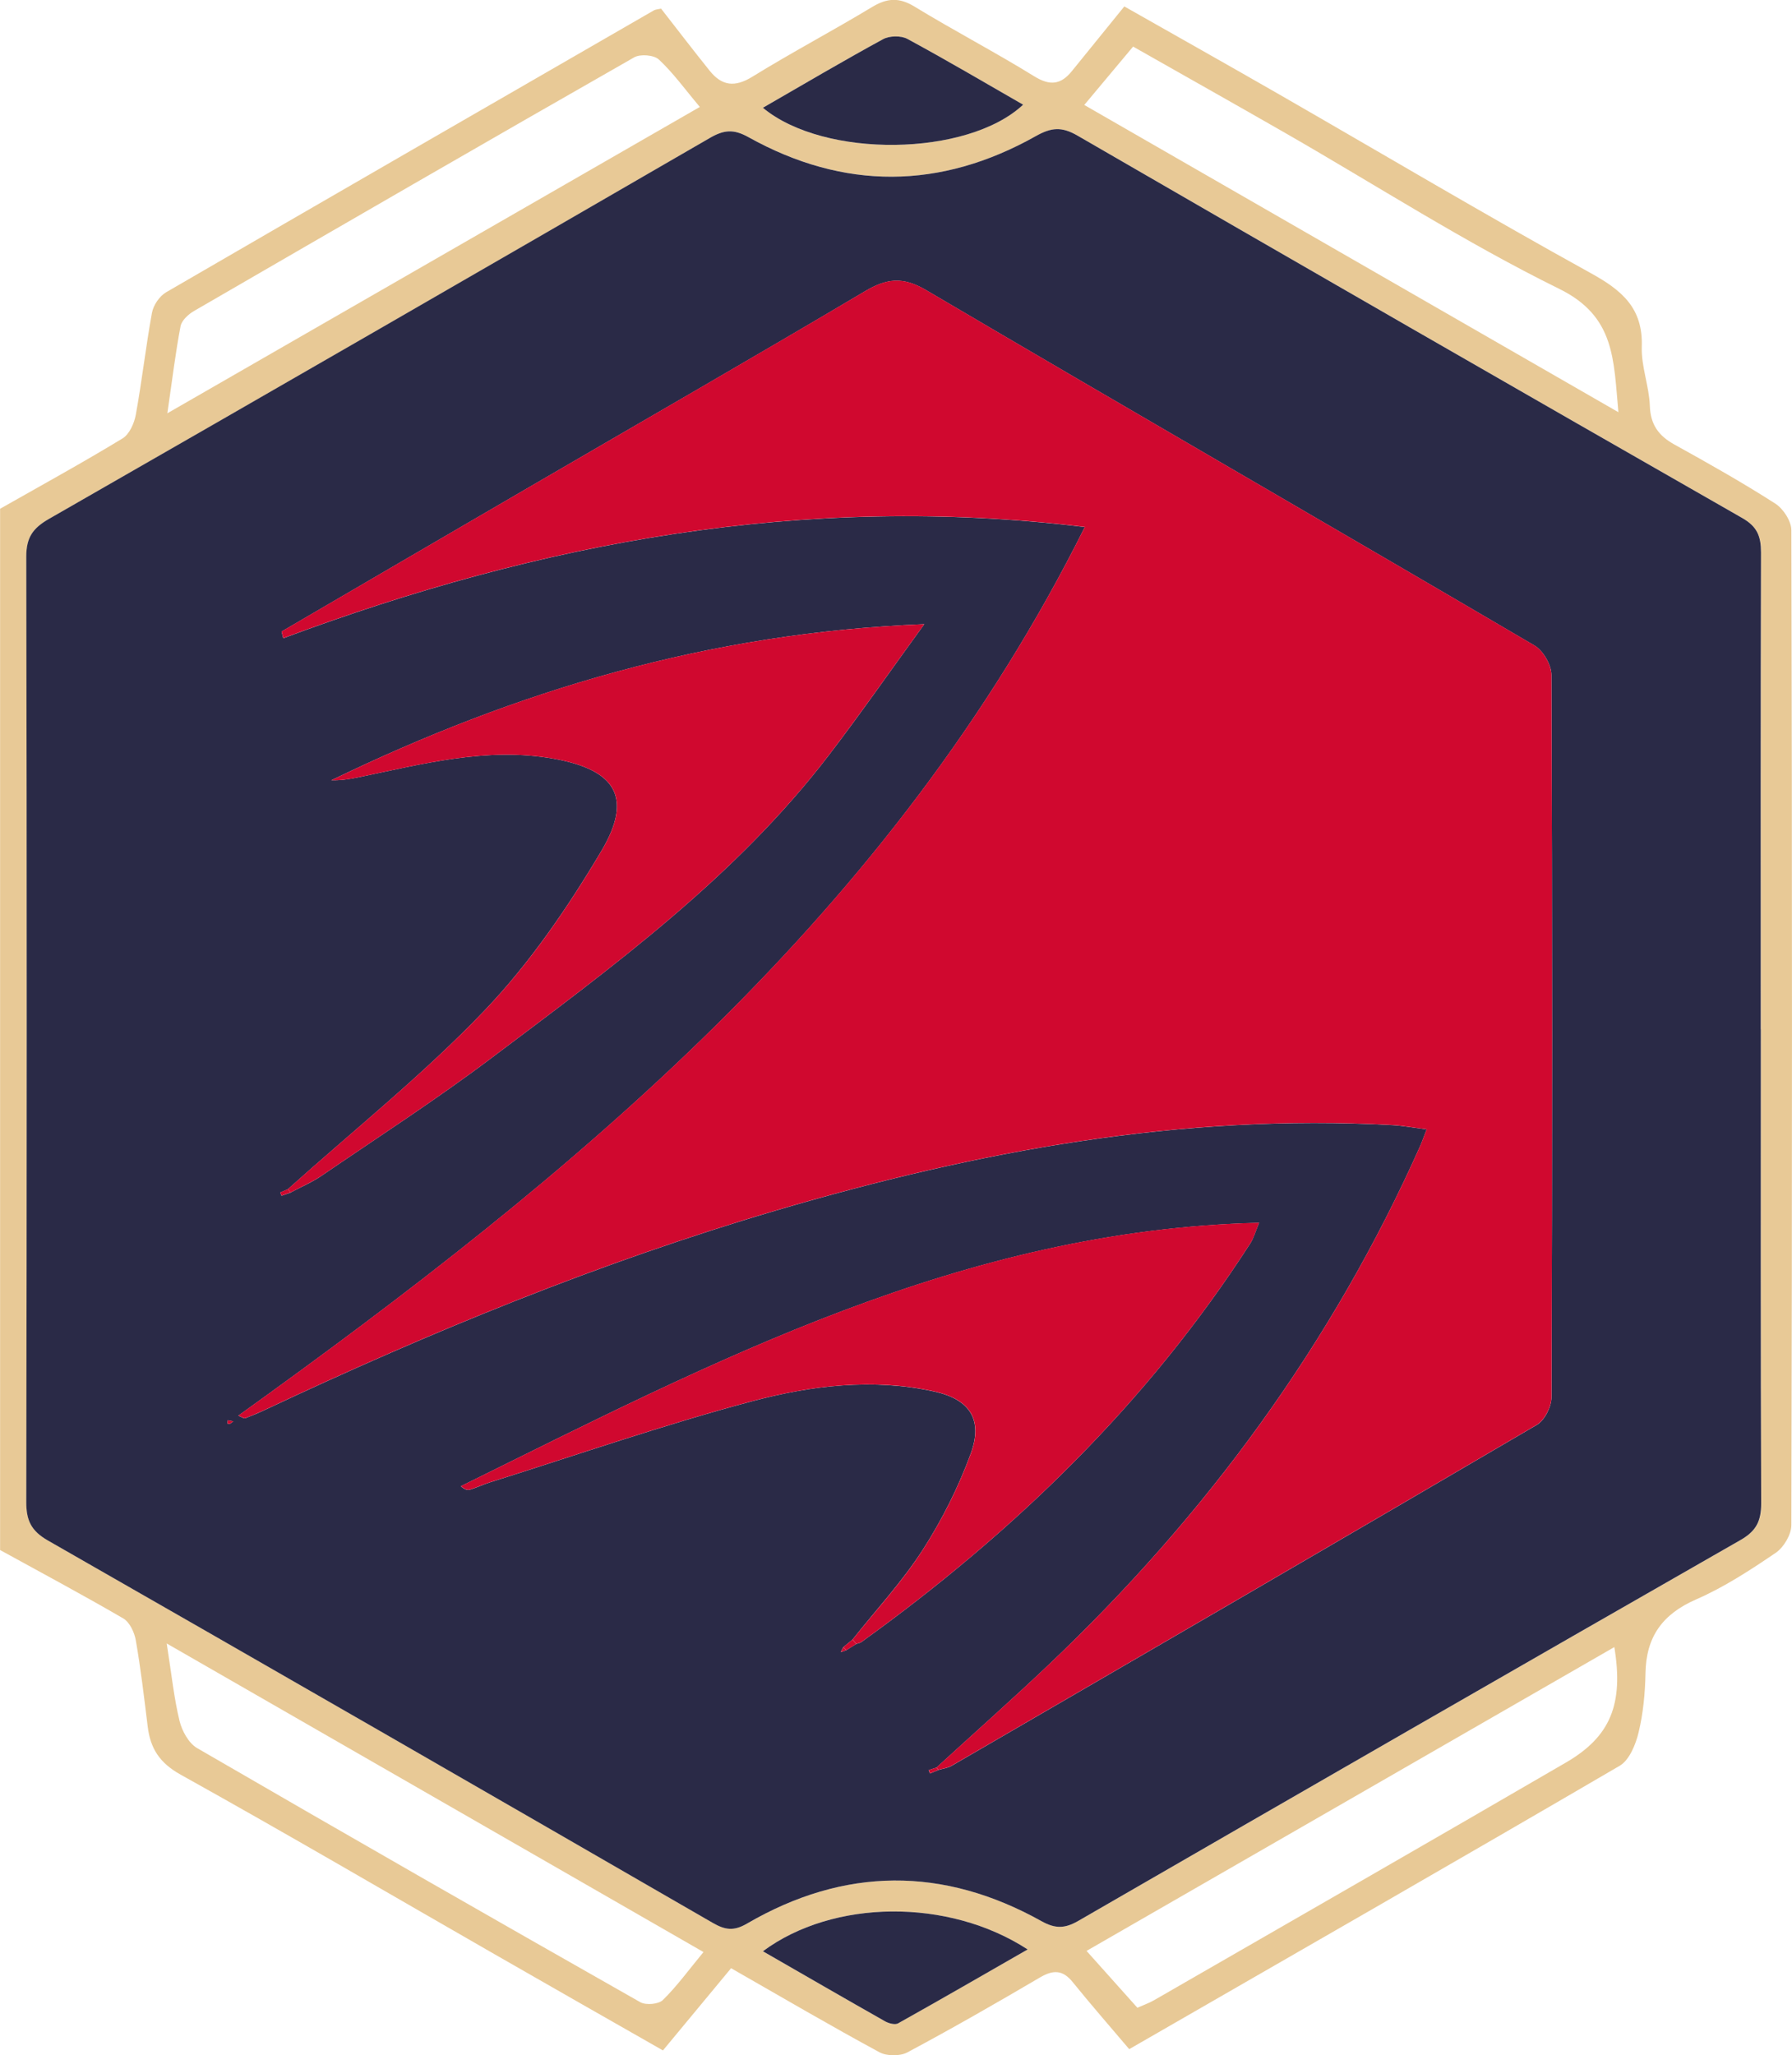
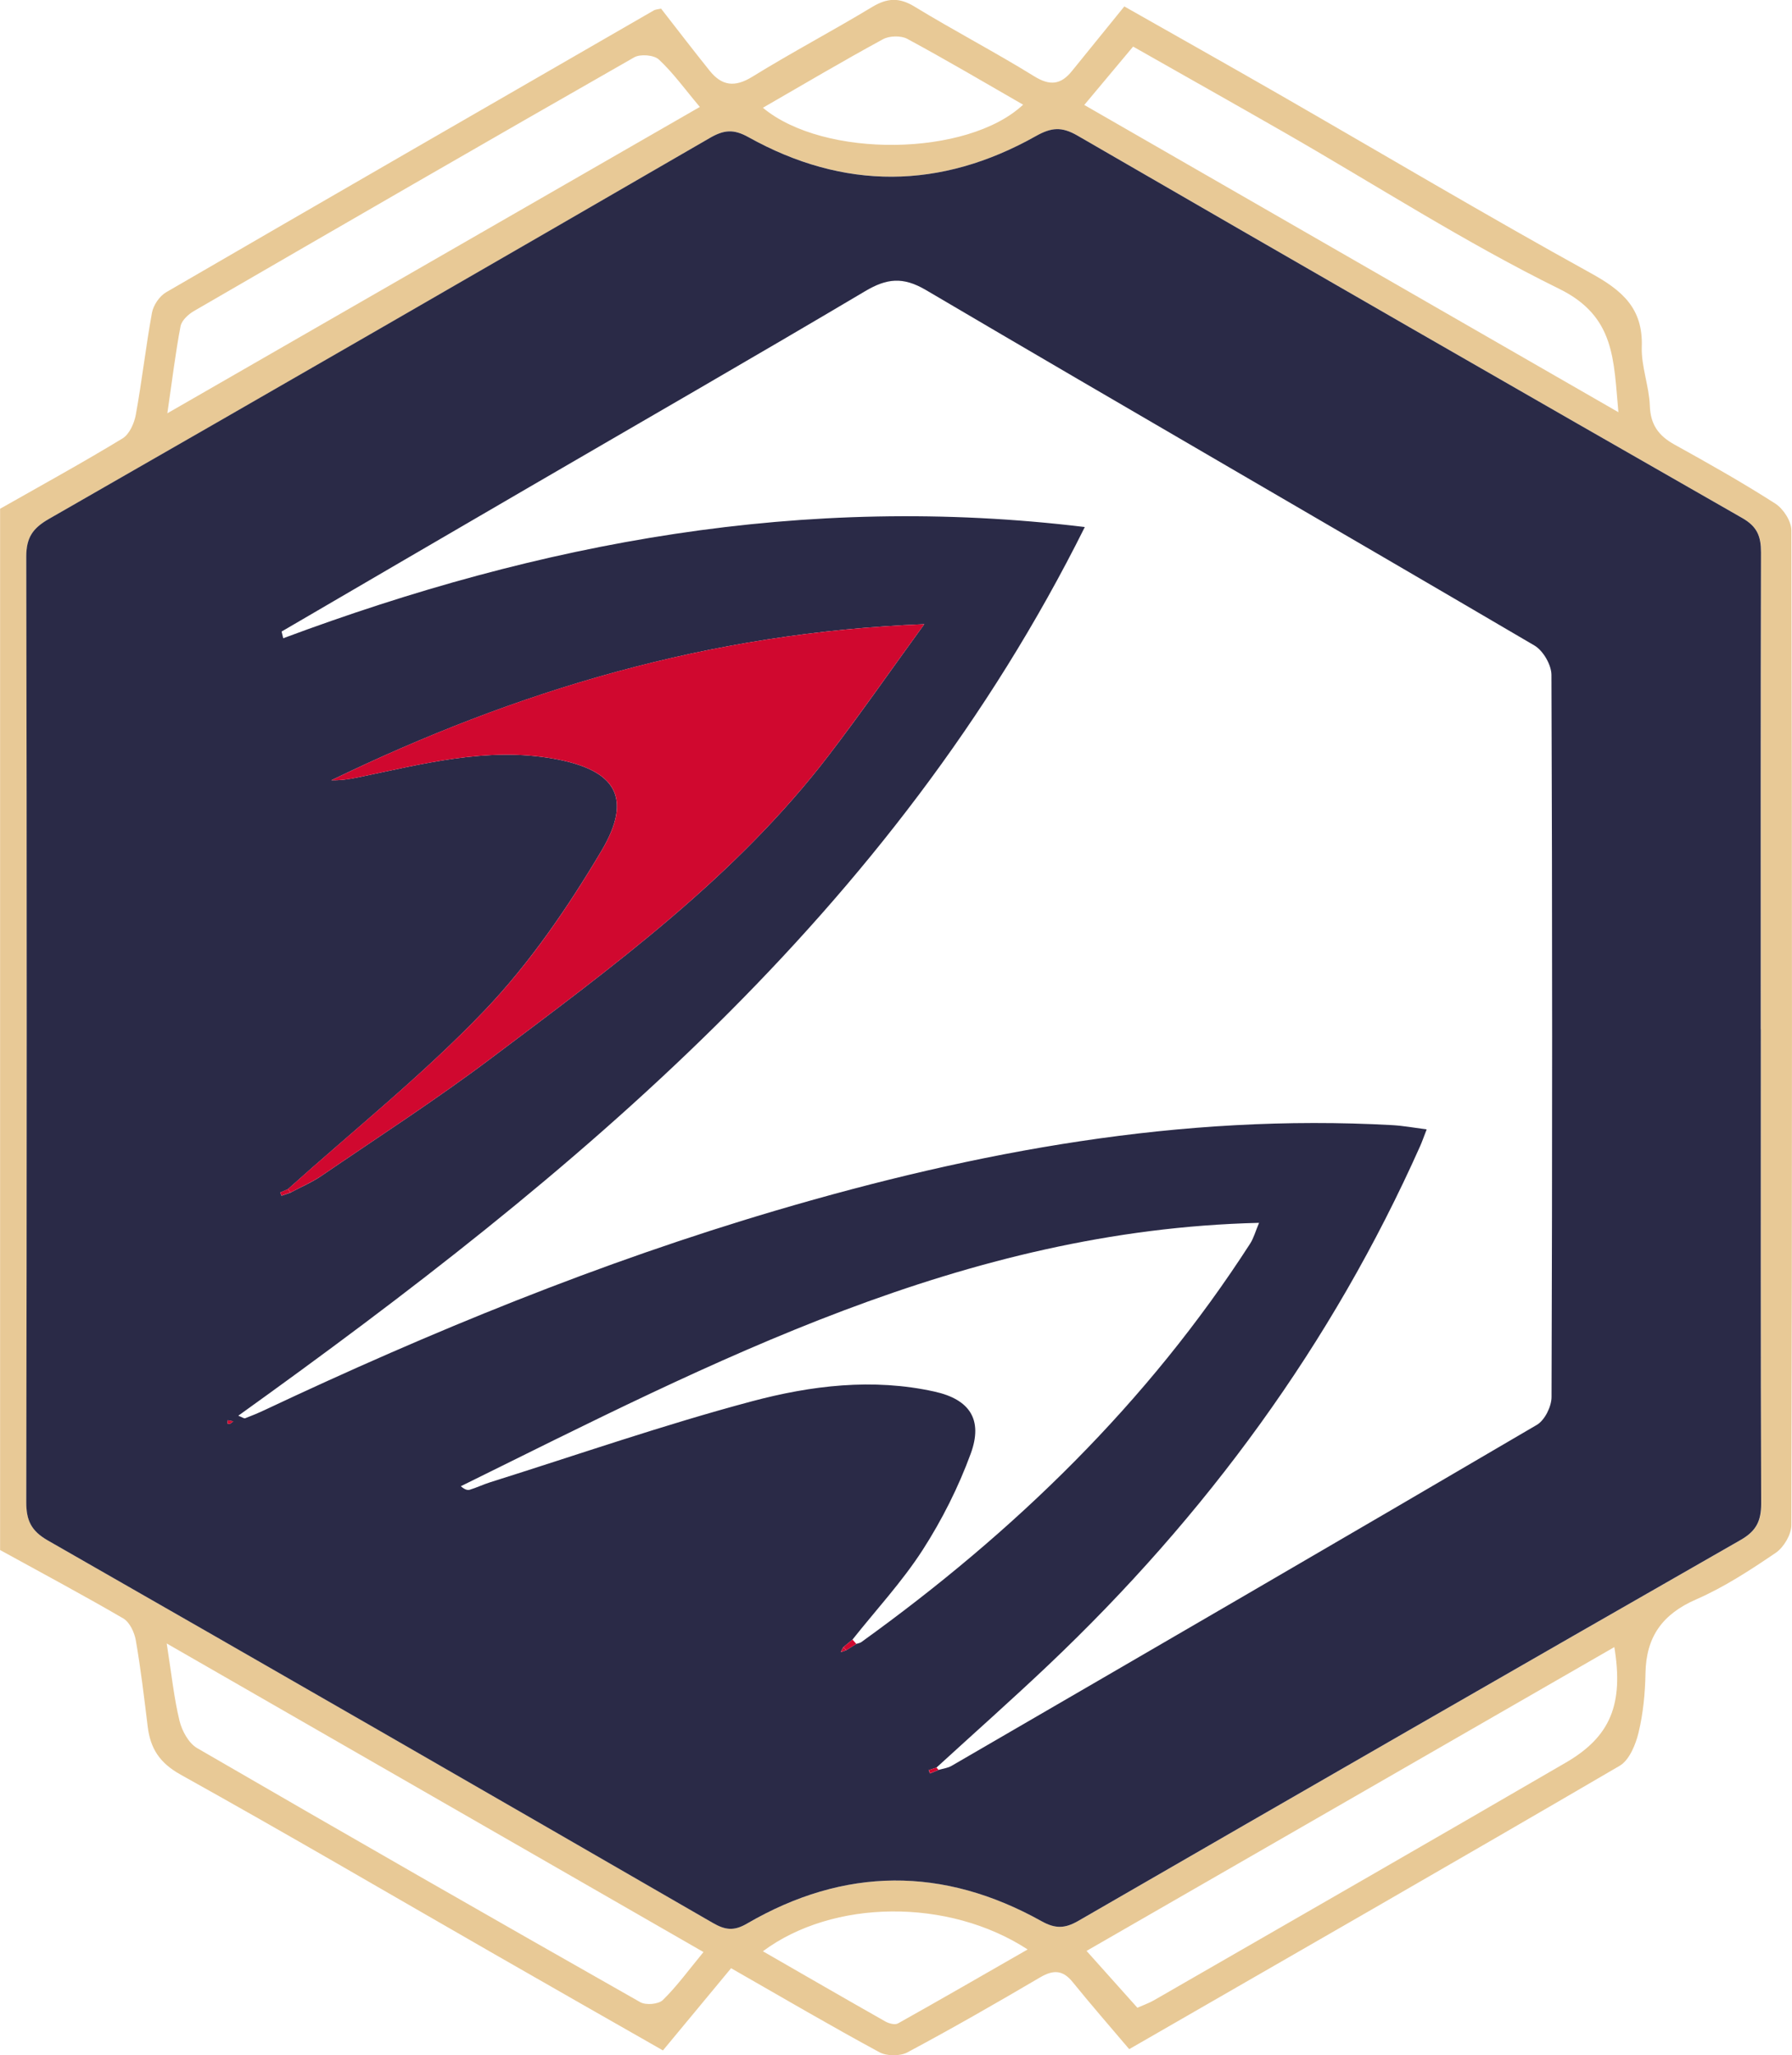
<svg xmlns="http://www.w3.org/2000/svg" id="Calque_2" viewBox="0 0 197.78 226.77">
  <defs>
    <style>
      .cls-1 {
        fill: #2a2a47;
      }

      .cls-2 {
        fill: #d0082f;
      }

      .cls-3 {
        fill: #e8c996;
      }
    </style>
  </defs>
  <g id="Calque_1-2" data-name="Calque_1">
    <g>
      <path class="cls-3" d="M0,56.14c4.52-2.57,9.09-5.07,13.53-7.77.75-.46,1.29-1.67,1.46-2.62.68-3.73,1.1-7.5,1.78-11.23.15-.84.83-1.84,1.56-2.27C36.25,21.85,54.19,11.51,72.14,1.16c.24-.14.56-.14.82-.21,1.81,2.32,3.56,4.61,5.37,6.86,1.34,1.67,2.77,1.85,4.7.66,4.34-2.68,8.86-5.06,13.23-7.7,1.65-.99,2.96-1.08,4.66-.05,4.36,2.66,8.89,5.02,13.23,7.7,1.73,1.07,2.93.93,4.14-.56,1.88-2.31,3.75-4.63,5.8-7.15,5.66,3.21,11.39,6.43,17.1,9.71,11.45,6.58,22.81,13.33,34.37,19.71,3.47,1.91,5.79,3.87,5.64,8.14-.07,2.15.81,4.33.89,6.5.07,2.08.96,3.3,2.7,4.27,3.76,2.08,7.52,4.2,11.14,6.52.89.57,1.78,1.94,1.78,2.95.09,36.58.09,73.17,0,109.75,0,1.04-.83,2.45-1.7,3.05-2.81,1.91-5.7,3.8-8.79,5.15-3.73,1.62-5.54,4.12-5.61,8.15-.04,2.19-.25,4.41-.76,6.53-.32,1.34-1.02,3.05-2.08,3.68-18.05,10.54-36.18,20.93-54.14,31.27-2.16-2.55-4.25-4.94-6.24-7.4-1.1-1.36-2.15-1.37-3.61-.51-4.83,2.84-9.7,5.63-14.64,8.27-.81.43-2.27.42-3.08-.02-5.36-2.9-10.62-5.98-16.37-9.27-2.46,2.97-4.92,5.93-7.52,9.07-6.1-3.48-12.35-7.03-18.58-10.61-11.54-6.62-23.03-13.35-34.66-19.82-2.33-1.3-3.34-2.9-3.63-5.32-.39-3.17-.76-6.34-1.31-9.49-.15-.88-.68-2.01-1.38-2.42-4.48-2.61-9.06-5.05-13.6-7.55,0-38.29,0-76.59,0-114.88ZM194.34,113.57c0-17.54-.02-35.07.03-52.61,0-1.77-.41-2.85-2.08-3.81-24.5-14-48.95-28.07-73.38-42.2-1.72-.99-2.86-.9-4.58.07-10.51,5.91-21.17,5.98-31.72.11-1.65-.92-2.72-.8-4.27.1C54.06,29.3,29.75,43.32,5.4,57.26c-1.79,1.02-2.5,2.06-2.49,4.16.07,34.77.06,69.54,0,104.31,0,2.02.53,3.18,2.39,4.24,24.5,13.99,48.95,28.08,73.38,42.19,1.34.77,2.3.94,3.77.08,10.75-6.26,21.66-6.33,32.51-.27,1.52.85,2.58.82,4.04-.02,24.35-14.06,48.72-28.08,73.12-42.04,1.73-.99,2.28-2.09,2.27-4.03-.08-17.44-.04-34.87-.04-52.31ZM77.65,215.38c-19.68-11.31-39.1-22.47-59.25-34.05.55,3.5.81,6.07,1.42,8.56.27,1.1,1.01,2.44,1.93,2.98,16.26,9.43,32.57,18.77,48.92,28.04.62.35,2.01.23,2.49-.24,1.55-1.52,2.84-3.3,4.48-5.29ZM178.17,181.73c-19.43,11.18-38.74,22.29-58.25,33.52,2.09,2.34,3.81,4.26,5.61,6.27.61-.27,1.27-.5,1.86-.84,15.16-8.73,30.33-17.43,45.45-26.22,4.9-2.85,6.37-6.42,5.33-12.74ZM178.62,45.48c-.54-5.79-.34-10.57-6.53-13.61-10.39-5.11-20.19-11.43-30.26-17.21-5.61-3.22-11.25-6.38-16.77-9.52-1.86,2.22-3.52,4.21-5.39,6.44,19.54,11.24,39.01,22.43,58.95,33.9ZM18.47,45.6c20-11.5,39.27-22.59,58.77-33.8-1.66-1.97-2.94-3.76-4.52-5.23-.54-.51-2.06-.63-2.73-.24-16.23,9.26-32.4,18.61-48.57,27.98-.63.36-1.36,1.04-1.49,1.67-.56,2.92-.91,5.87-1.46,9.62ZM84.2,215.29c4.56,2.62,9.03,5.21,13.52,7.75.39.22,1.06.4,1.39.21,4.72-2.64,9.41-5.35,14.31-8.16-8.76-5.7-21.49-5.55-29.22.2ZM84.2,11.89c6.76,5.63,22.6,5.4,28.72-.34-4.28-2.46-8.48-4.94-12.78-7.26-.7-.38-1.98-.35-2.69.04-4.45,2.42-8.81,5-13.25,7.56Z" />
      <path class="cls-1" d="M194.34,113.57c0,17.44-.03,34.87.04,52.31,0,1.94-.54,3.04-2.27,4.03-24.41,13.96-48.77,27.98-73.12,42.04-1.46.84-2.52.87-4.04.02-10.86-6.06-21.76-5.99-32.51.27-1.47.86-2.43.69-3.77-.08-24.44-14.11-48.88-28.19-73.38-42.19-1.85-1.06-2.39-2.21-2.39-4.24.06-34.77.07-69.54,0-104.31,0-2.1.7-3.13,2.49-4.16,24.35-13.95,48.66-27.97,72.94-42.03,1.55-.9,2.62-1.02,4.27-.1,10.55,5.88,21.21,5.8,31.72-.11,1.72-.97,2.86-1.06,4.58-.07,24.42,14.13,48.88,28.2,73.38,42.2,1.67.95,2.08,2.03,2.08,3.81-.05,17.54-.03,35.07-.03,52.61ZM93.4,182.07l1.1-.69c.19-.07.41-.09.56-.2,16.89-12.15,31.61-26.41,42.93-43.99.38-.6.57-1.32.97-2.27-32.65.78-60.24,15.32-88.1,29.06.4.35.72.47.98.39.76-.23,1.48-.58,2.24-.82,9.61-3.02,19.15-6.34,28.87-8.93,6.55-1.75,13.38-2.59,20.19-1.08,3.89.86,5.37,3.09,4,6.84-1.36,3.71-3.18,7.33-5.32,10.65-2.26,3.5-5.14,6.6-7.74,9.88-.34.28-.68.56-1.02.84-.09.18-.18.36-.27.54.2-.07.4-.14.6-.21ZM32.08,131.57c1.14-.61,2.34-1.11,3.4-1.84,6.28-4.29,12.68-8.42,18.75-12.99,13.35-10.05,26.9-19.92,37.21-33.37,3.5-4.56,6.78-9.29,10.57-14.5-23.7.92-45.02,7.33-65.44,17.22,1,.03,1.96-.12,2.9-.31,7.13-1.47,14.22-3.39,21.63-2.07,6.83,1.22,8.79,4.25,5.28,10.17-3.7,6.23-7.9,12.37-12.88,17.59-6.74,7.06-14.45,13.21-21.74,19.75-.28.12-.55.23-.83.35.05.12.1.24.15.36.33-.12.67-.23,1-.35ZM103.59,195.28c.47-.14,1-.2,1.42-.44,21.56-12.51,43.11-25.02,64.61-37.63.87-.51,1.62-2.02,1.62-3.07.09-26.56.09-53.11-.01-79.67,0-1.11-.92-2.69-1.88-3.25-22.36-13.12-44.82-26.07-67.16-39.22-2.55-1.5-4.33-1.28-6.71.13-12.31,7.3-24.72,14.43-37.09,21.63-9.11,5.3-18.21,10.61-27.31,15.92l.18.74c28.38-10.58,57.42-16.04,88.47-12.27-21.26,42.64-56.2,71.35-93.43,98.05.42.16.63.33.76.28.74-.28,1.48-.59,2.2-.93,18.3-8.62,36.98-16.27,56.41-22,22.2-6.54,44.72-10.7,68-9.41,1.21.07,2.41.29,3.79.47-.35.9-.51,1.37-.71,1.82-9.76,21.89-23.67,40.81-41.02,57.26-4.06,3.85-8.25,7.56-12.38,11.34-.28.09-.56.18-.85.27.05.12.09.24.14.37.31-.13.63-.25.94-.38ZM25.75,156.82c-.28-.06-.45-.09-.61-.12,0,.12-.04.24-.02.36,0,.03.18.06.25.03.12-.05.21-.15.38-.27Z" />
-       <path class="cls-1" d="M84.2,215.29c7.73-5.74,20.46-5.9,29.22-.2-4.9,2.81-9.59,5.52-14.31,8.16-.33.18-1,0-1.39-.21-4.49-2.54-8.96-5.13-13.52-7.75Z" />
-       <path class="cls-1" d="M84.2,11.89c4.44-2.56,8.81-5.14,13.25-7.56.71-.39,1.98-.42,2.69-.04,4.29,2.32,8.5,4.8,12.78,7.26-6.12,5.74-21.95,5.97-28.72.34Z" />
-       <path class="cls-2" d="M103.35,195.02c4.13-3.78,8.32-7.49,12.38-11.34,17.35-16.44,31.26-35.36,41.02-57.26.2-.45.36-.93.71-1.82-1.38-.17-2.58-.4-3.79-.47-23.28-1.29-45.8,2.87-68,9.41-19.43,5.73-38.11,13.38-56.41,22-.72.34-1.45.65-2.2.93-.13.05-.35-.12-.76-.28,37.22-26.7,72.16-55.41,93.43-98.05-31.05-3.77-60.09,1.69-88.47,12.27l-.18-.74c9.1-5.31,18.2-10.62,27.31-15.92,12.37-7.2,24.78-14.34,37.09-21.63,2.38-1.41,4.16-1.63,6.71-.13,22.34,13.15,44.8,26.1,67.16,39.22.96.56,1.87,2.14,1.88,3.25.1,26.56.1,53.11.01,79.67,0,1.05-.76,2.56-1.62,3.07-21.5,12.61-43.05,25.12-64.61,37.63-.42.24-.94.3-1.42.44-.08-.09-.16-.17-.24-.26Z" />
      <path class="cls-2" d="M31.76,131.21c7.29-6.54,14.99-12.68,21.74-19.74,4.98-5.22,9.18-11.35,12.88-17.59,3.51-5.92,1.56-8.95-5.28-10.17-7.41-1.32-14.49.6-21.63,2.07-.95.2-1.91.34-2.9.31,20.41-9.9,41.73-16.3,65.44-17.22-3.79,5.21-7.07,9.93-10.57,14.5-10.31,13.45-23.86,23.32-37.21,33.37-6.07,4.57-12.47,8.7-18.75,12.99-1.06.72-2.27,1.23-3.4,1.84-.1-.12-.21-.24-.32-.36Z" />
-       <path class="cls-2" d="M94.09,180.9c2.61-3.28,5.49-6.38,7.74-9.88,2.14-3.32,3.96-6.94,5.32-10.65,1.37-3.75-.11-5.97-4-6.84-6.81-1.51-13.64-.66-20.19,1.08-9.73,2.59-19.26,5.91-28.87,8.93-.76.24-1.48.58-2.24.82-.26.08-.58-.03-.98-.39,27.86-13.74,55.45-28.29,88.1-29.06-.4.95-.58,1.67-.97,2.27-11.32,17.58-26.04,31.84-42.93,43.99-.16.11-.37.14-.56.2-.14-.16-.28-.32-.42-.48Z" />
+       <path class="cls-2" d="M94.09,180.9Z" />
      <path class="cls-2" d="M32.08,131.57c-.33.12-.67.23-1,.35-.05-.12-.1-.24-.15-.36.28-.12.55-.23.83-.35.11.12.21.24.32.36Z" />
      <path class="cls-2" d="M25.75,156.82c-.17.12-.26.22-.38.27-.07.03-.25,0-.25-.03-.02-.12,0-.24.02-.36.17.03.33.07.61.12Z" />
      <path class="cls-2" d="M93.07,181.74c.34-.28.68-.56,1.02-.84.14.16.28.32.42.48-.37.23-.74.46-1.1.69-.11-.11-.22-.22-.33-.33Z" />
      <path class="cls-2" d="M103.59,195.28c-.31.13-.63.25-.94.38-.05-.12-.09-.24-.14-.37.28-.09.56-.18.84-.27.08.09.16.17.24.26Z" />
      <path class="cls-2" d="M93.4,182.07c-.2.07-.4.14-.6.21.09-.18.18-.36.27-.54.11.11.22.22.33.33Z" />
    </g>
  </g>
</svg>